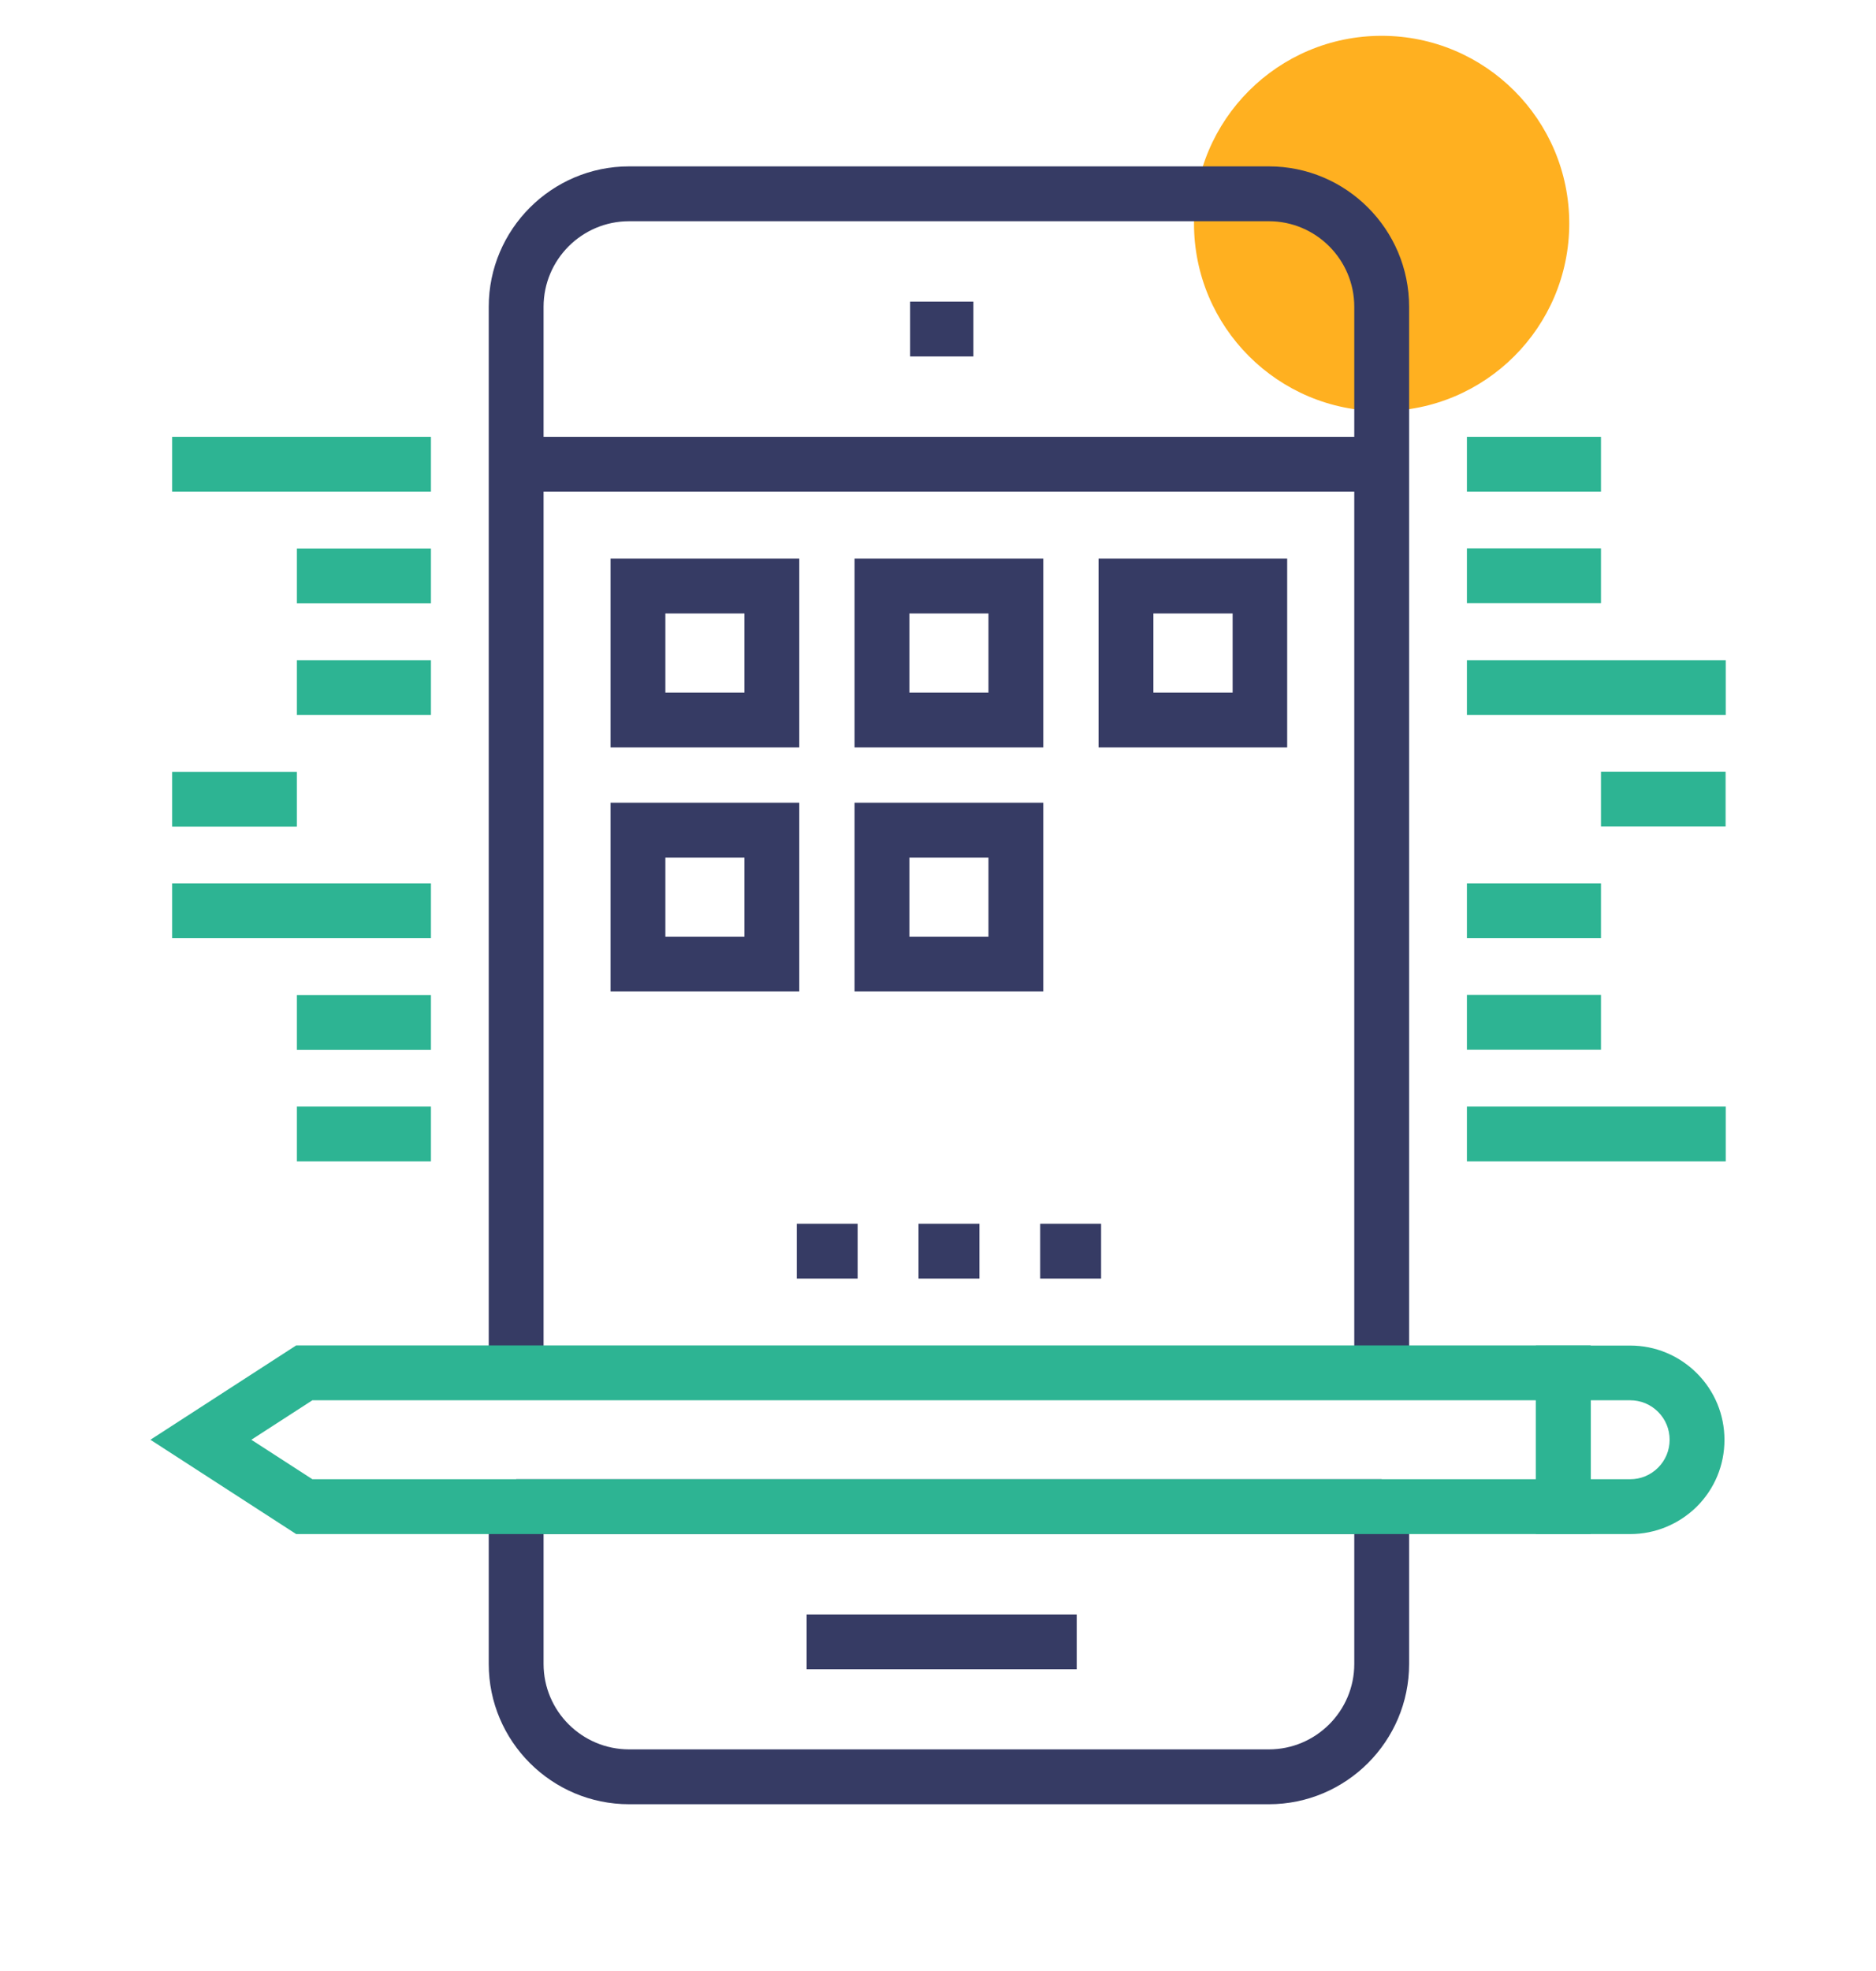
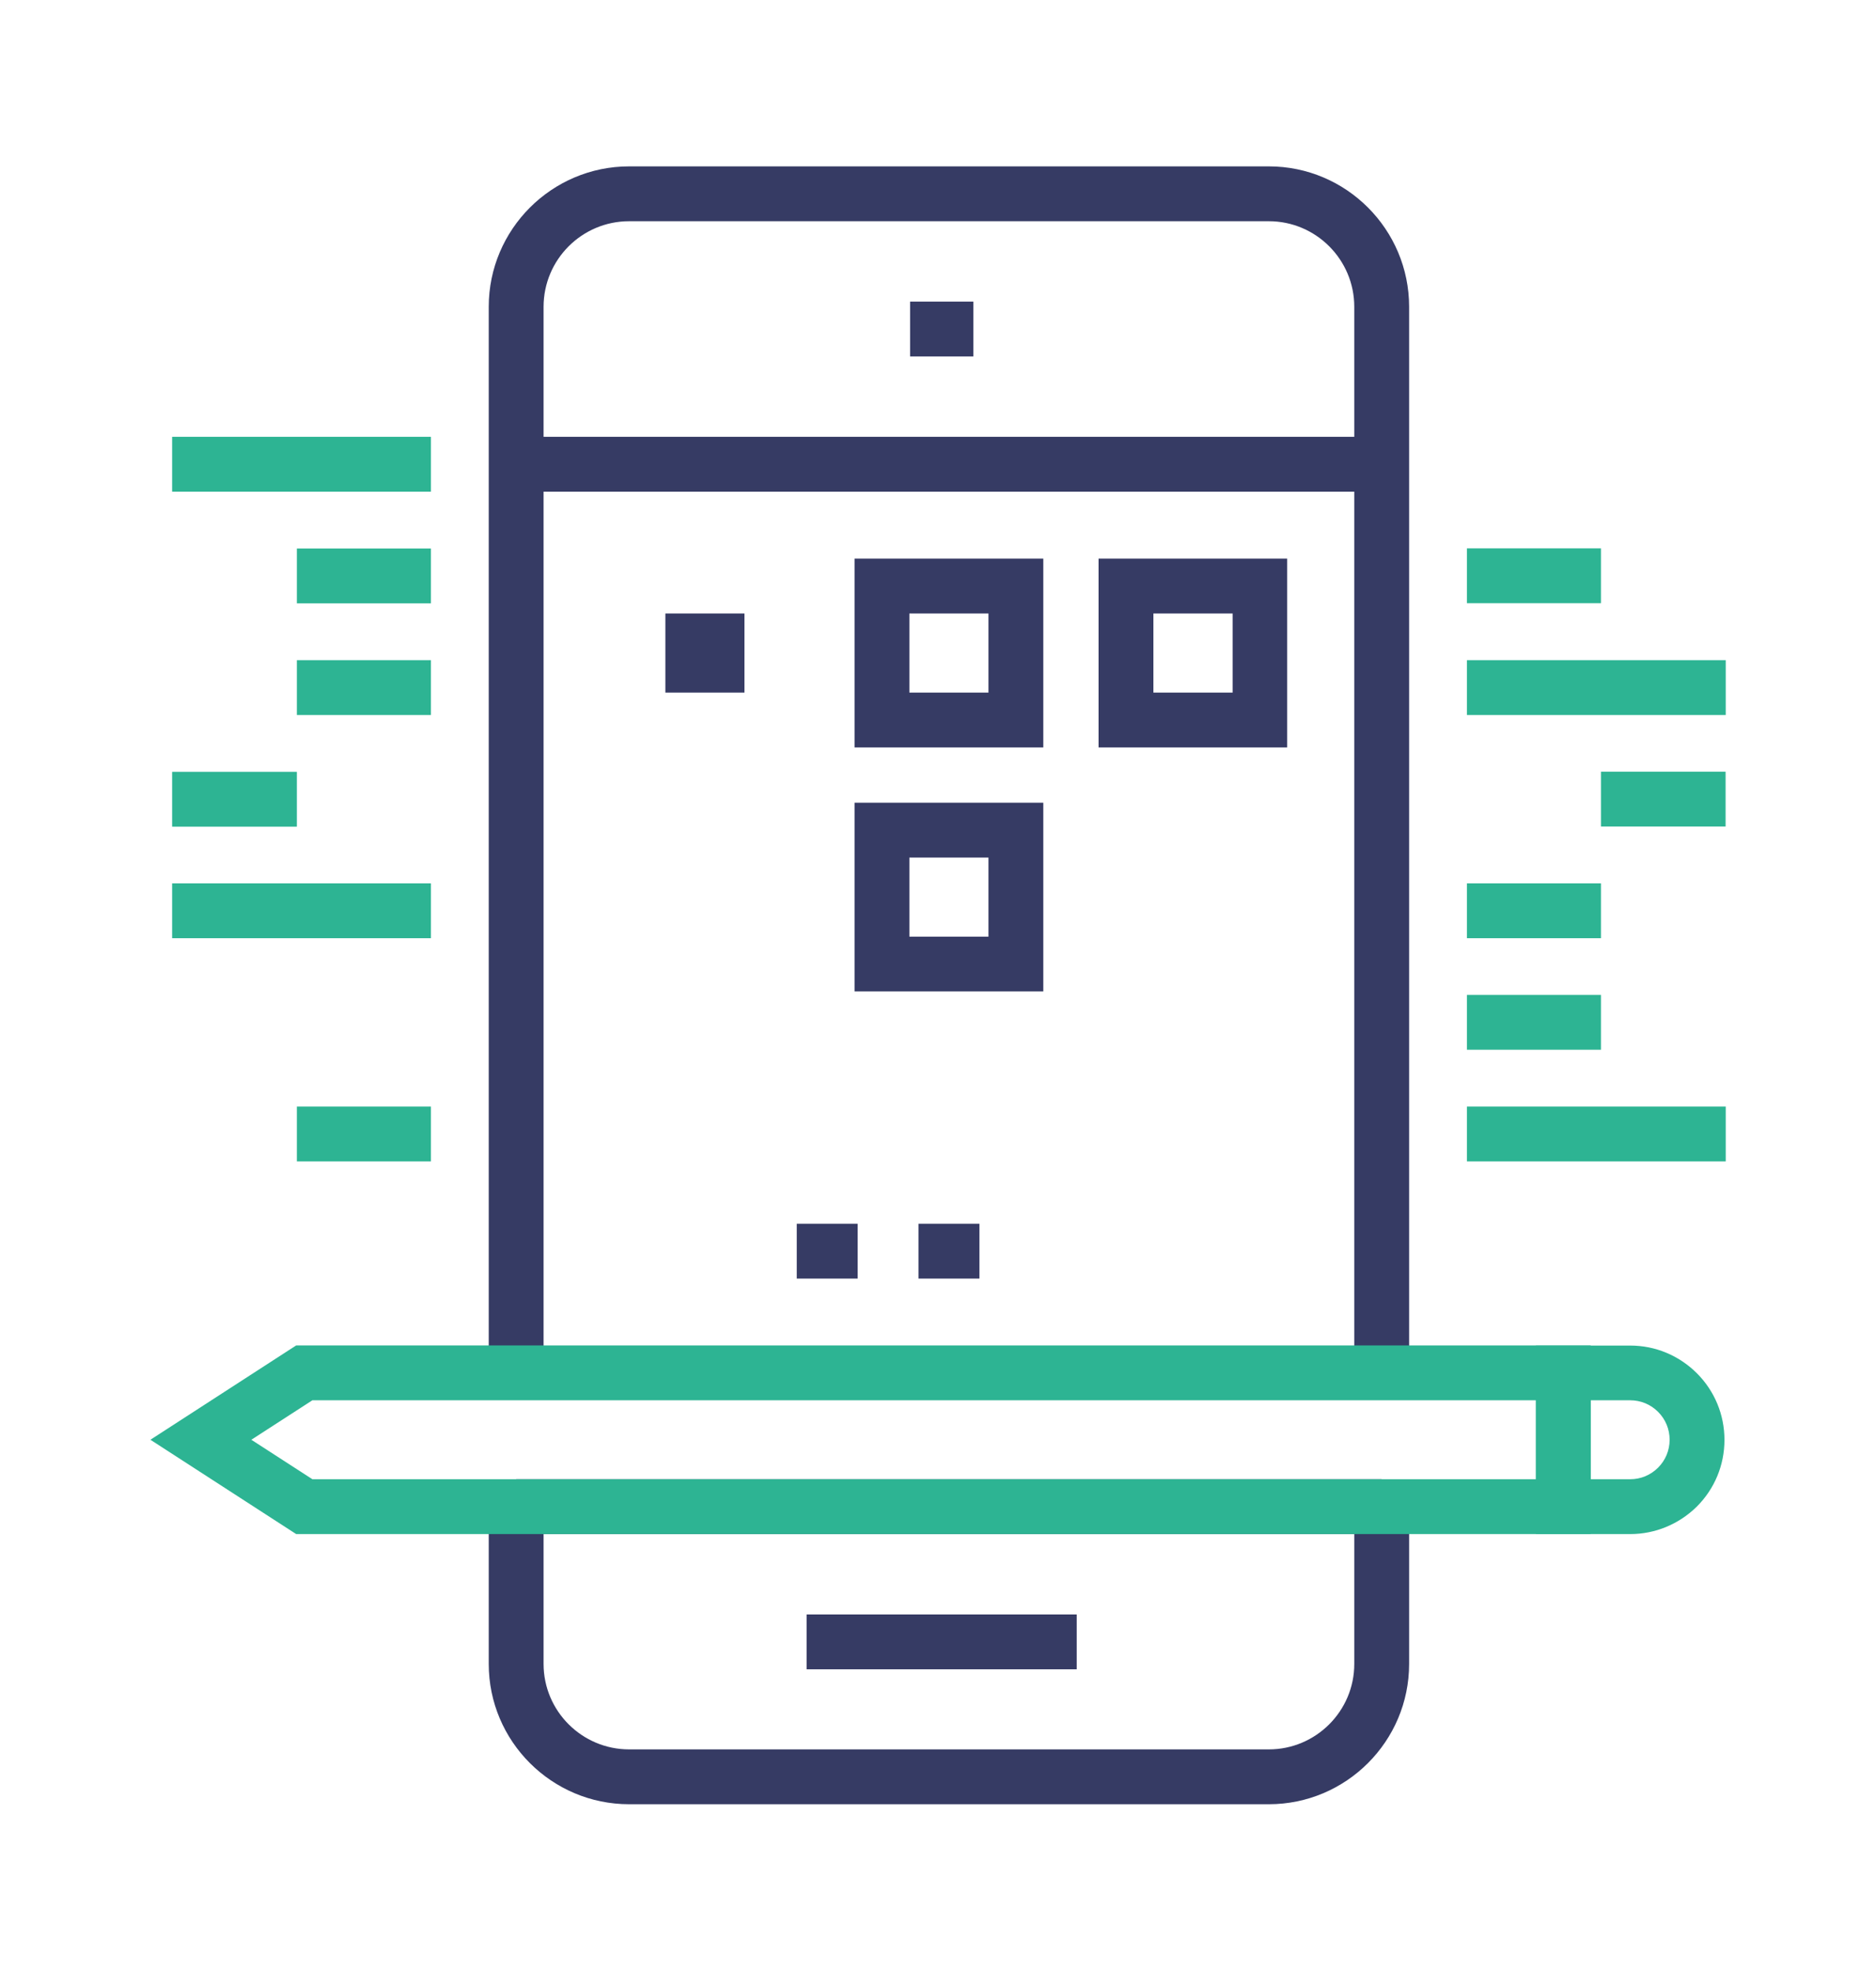
<svg xmlns="http://www.w3.org/2000/svg" id="Layer_1" x="0px" y="0px" viewBox="0 0 133.08 139.77" style="enable-background:new 0 0 133.08 139.77;" xml:space="preserve">
  <style type="text/css">	.st0{fill:#FFB020;}	.st1{fill:#363B64;}	.st2{fill:#2DB493;}</style>
-   <circle class="st0" cx="98.01" cy="15.85" r="13.31" />
  <g>
    <g>
      <g>
        <rect x="64.56" y="21.39" class="st1" width="4.49" height="3.89" />
        <rect x="57.22" y="114.5" class="st1" width="19.16" height="3.89" />
        <path class="st1" d="M90.01,127.96H44.63c-5.49,0-9.96-4.46-9.96-9.95v-11.16h3.89v11.16c0,3.34,2.72,6.06,6.07,6.06h45.38    c3.34,0,6.06-2.72,6.06-6.06v-11.16h3.89v11.16C99.96,123.5,95.49,127.96,90.01,127.96z" />
        <path class="st1" d="M99.96,97.36h-3.89v-75.6c0-3.35-2.72-6.07-6.06-6.07H44.63c-3.35,0-6.07,2.72-6.07,6.07v75.6h-3.89v-75.6    c0-5.49,4.47-9.96,9.96-9.96h45.38c5.49,0,9.95,4.47,9.95,9.96V97.36z" />
        <rect x="36.62" y="30.98" class="st1" width="61.39" height="3.89" />
        <rect x="36.62" y="104.91" class="st1" width="61.39" height="3.89" />
      </g>
      <g>
-         <path class="st1" d="M56.7,53.01H43.31V39.62H56.7V53.01z M47.2,49.12h5.61v-5.61H47.2V49.12z" />
+         <path class="st1" d="M56.7,53.01H43.31V39.62V53.01z M47.2,49.12h5.61v-5.61H47.2V49.12z" />
        <path class="st1" d="M91.32,53.01H77.93V39.62h13.38V53.01z M81.82,49.12h5.62v-5.61h-5.62V49.12z" />
        <path class="st1" d="M74.01,53.01H60.62V39.62h13.39V53.01z M64.51,49.12h5.61v-5.61h-5.61V49.12z" />
-         <path class="st1" d="M56.7,70.31H43.31V56.93H56.7V70.31z M47.2,66.43h5.61v-5.61H47.2V66.43z" />
        <path class="st1" d="M74.01,70.31H60.62V56.93h13.39V70.31z M64.51,66.43h5.61v-5.61h-5.61V66.43z" />
      </g>
      <g>
-         <rect x="73.79" y="86.79" class="st1" width="4.32" height="3.89" />
        <rect x="65.16" y="86.79" class="st1" width="4.32" height="3.89" />
        <rect x="56.52" y="86.79" class="st1" width="4.32" height="3.89" />
      </g>
    </g>
    <g>
      <path class="st2" d="M112.84,108.8H21.01l-10.34-6.69l10.34-6.69h91.83V108.8z M22.16,104.91h86.8v-5.6h-86.8l-4.33,2.8   L22.16,104.91z" />
      <path class="st2" d="M115.64,108.8h-6.69V95.43h6.69c1.79,0,3.46,0.7,4.73,1.96c1.26,1.26,1.96,2.94,1.96,4.73   c0,1.79-0.7,3.47-1.96,4.73C119.1,108.1,117.42,108.8,115.64,108.8z M112.84,104.91h2.8c0.75,0,1.45-0.29,1.98-0.82   c0.53-0.53,0.82-1.23,0.82-1.98c0-0.75-0.29-1.45-0.82-1.98c-0.53-0.53-1.23-0.82-1.98-0.82h-2.8V104.91z" />
    </g>
    <g>
      <rect x="12.21" y="54.74" class="st2" width="8.85" height="3.89" />
-       <rect x="21.06" y="70.57" class="st2" width="9.51" height="3.89" />
      <rect x="21.06" y="78.48" class="st2" width="9.51" height="3.89" />
      <rect x="12.21" y="62.65" class="st2" width="18.36" height="3.89" />
      <rect x="21.06" y="38.9" class="st2" width="9.51" height="3.89" />
      <rect x="21.06" y="46.82" class="st2" width="9.51" height="3.89" />
      <rect x="12.21" y="30.98" class="st2" width="18.36" height="3.89" />
    </g>
    <g>
      <rect x="113.57" y="54.73" class="st2" width="8.84" height="3.89" />
      <rect x="104.06" y="38.89" class="st2" width="9.51" height="3.89" />
-       <rect x="104.06" y="30.98" class="st2" width="9.51" height="3.89" />
      <rect x="104.06" y="46.82" class="st2" width="18.36" height="3.89" />
      <rect x="104.06" y="70.56" class="st2" width="9.51" height="3.89" />
      <rect x="104.06" y="62.65" class="st2" width="9.51" height="3.89" />
      <rect x="104.06" y="78.48" class="st2" width="18.36" height="3.89" />
    </g>
  </g>
</svg>